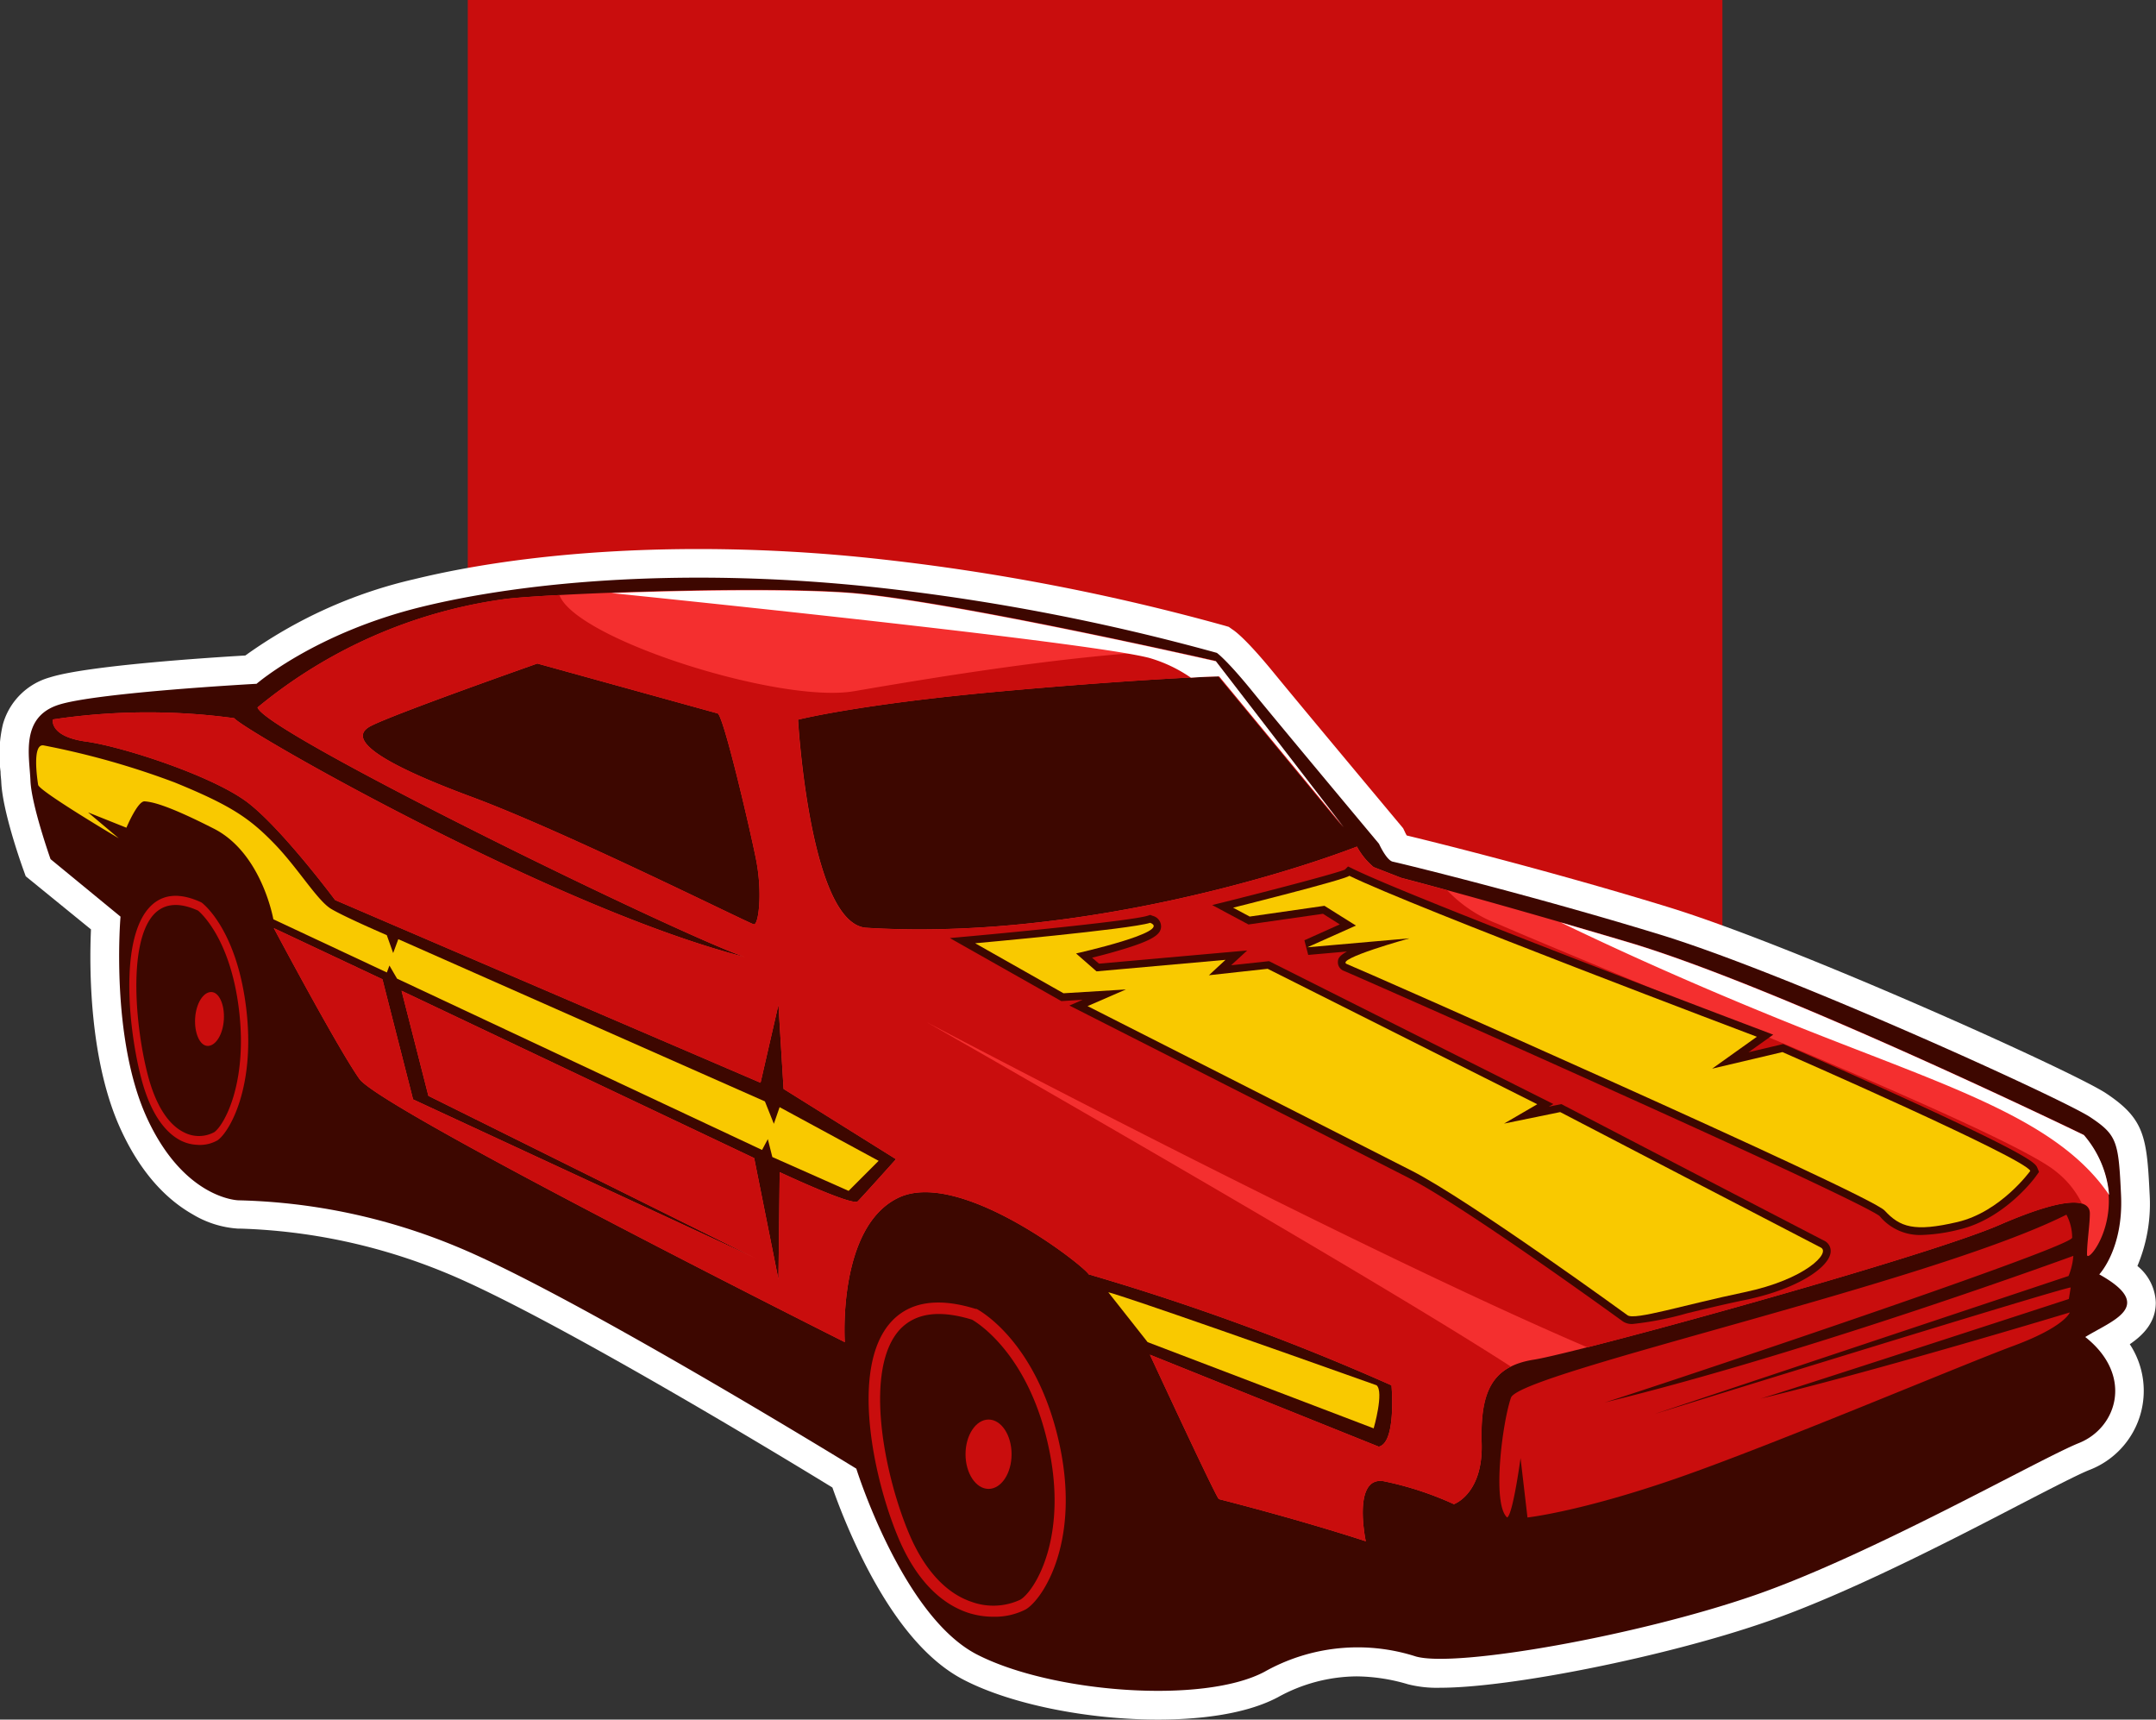
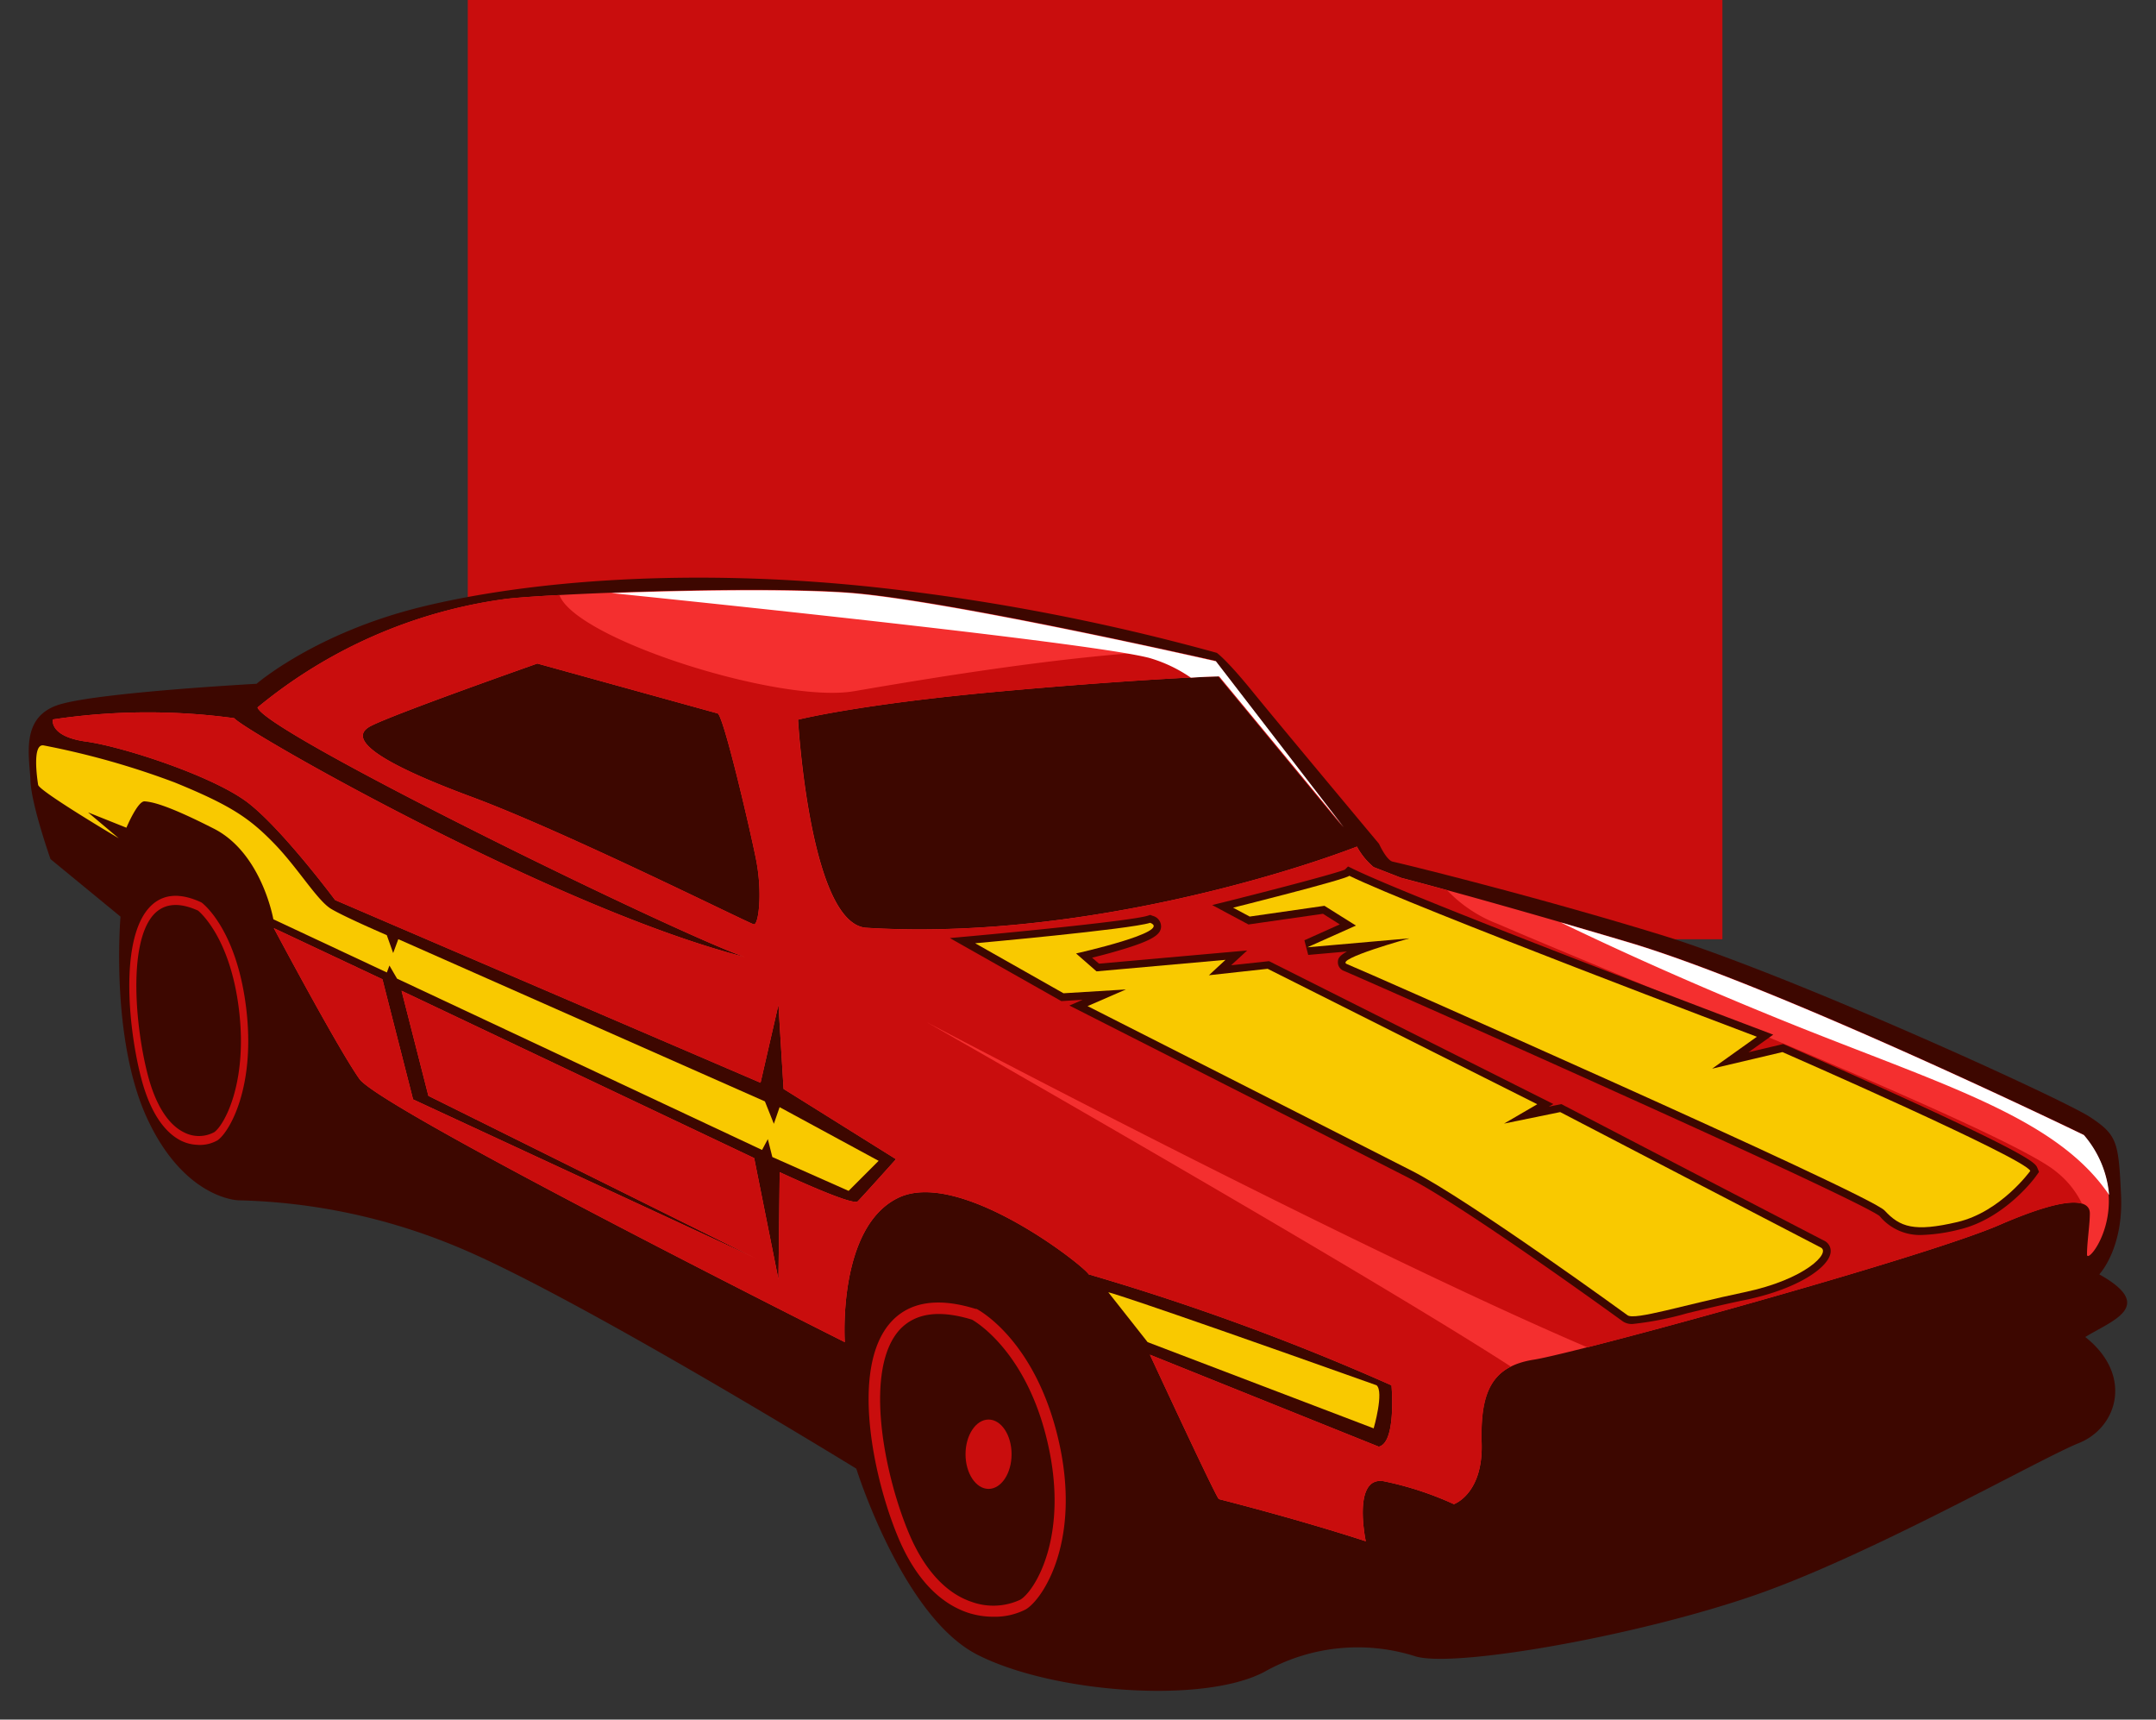
<svg xmlns="http://www.w3.org/2000/svg" viewBox="0 0 310.92 247.93">
  <rect x="0" y="0" width="310.92" height="247.93" fill="#333333" stroke="none" />
  <defs>
    <style>.cls-1{fill:#c90d0d;}.cls-2{fill:#fff;}.cls-3{fill:#3d0700;}.cls-4{fill:#f9c900;}.cls-5{fill:#f42f2f;}</style>
  </defs>
  <g id="Слой_2" data-name="Слой 2">
    <g id="Layer_1" data-name="Layer 1">
      <rect class="cls-1" x="67.46" width="180.93" height="135.42" />
-       <path class="cls-2" d="M167,247.93c5.12,0,12.27-.56,17.3-3.23a23.78,23.78,0,0,1,11.33-3,26.62,26.62,0,0,1,7.42,1.14,17,17,0,0,0,4.64.5c10.17,0,32.46-4.48,46.76-9.41,11.74-4,27-11.89,37-17.09,4.44-2.29,8.27-4.27,9.86-4.9a12.22,12.22,0,0,0,5.83-18.13c2-1.36,3.75-3.2,3.75-6a7.11,7.11,0,0,0-2.65-5.28A23.11,23.11,0,0,0,310,172.13c-.4-8.27-.76-10.82-6.27-14.49-4.67-3.12-44.83-21.23-63.16-26.86-16.57-5.09-33.13-9.22-37.7-10.32a4.77,4.77,0,0,1-.28-.54l-.24-.5L202,119c-.14-.17-14.58-17.44-18.25-21.93s-5.39-5.91-6-6.3l-.55-.39-.65-.19a313.9,313.9,0,0,0-49.35-9.54,238.59,238.59,0,0,0-26.41-1.49c-19.19,0-32.93,2.36-41.07,4.35a67.73,67.73,0,0,0-24.34,11c-5.3.31-22.8,1.45-28.17,3.15a9.76,9.76,0,0,0-6.79,6.76,19.08,19.08,0,0,0-.34,6.85c0,.52.08,1,.1,1.42.15,4,2.64,11.17,3.14,12.57l.39,1.08L13.12,134c-.24,5.32-.3,19,4.37,29,2.6,5.61,6.07,9.68,10.29,12.08a14.49,14.49,0,0,0,6.52,2.06h.31a84.24,84.24,0,0,1,29.56,6.33c14.7,6,48.84,26.68,55.87,31a92.61,92.61,0,0,0,4.41,10.43c4.39,8.78,9.29,14.61,14.56,17.31C145.75,245.7,156.74,247.93,167,247.93Z" />
      <path class="cls-3" d="M302.74,183.74s3.5-3.68,3.14-11.42-.56-8.66-4.43-11.24S258,140.45,239.37,134.74s-37.58-10.32-38.5-10.5-2-2.58-2-2.58-14.55-17.41-18.28-22-5.11-5.53-5.11-5.53a312.45,312.45,0,0,0-48.64-9.39c-27.22-3-50.71-1-66.05,2.76S37,98.59,37,98.59s-22.8,1.24-28.46,3S4.25,109,4.39,112.54s2.9,11.33,2.9,11.33l10.09,8.29s-1.52,17.55,3.87,29.15,13.12,11.75,13.12,11.75a87.13,87.13,0,0,1,31.37,6.63c16.86,6.91,57.75,32.06,57.75,32.06s6.64,21.27,17.41,26.8,32.61,7.19,41.45,2.49a27.4,27.4,0,0,1,21.83-2.21c5.81,1.66,32.06-3,48.92-8.85s41.17-19.71,46.7-21.92,7.92-9.76.92-15.29C304.59,190.38,311,188.35,302.74,183.74Z" />
      <path class="cls-4" d="M6.33,107.48a115.79,115.79,0,0,1,18.88,5.34c8.11,3.31,10.78,5.16,14.28,8.75s6.26,8.29,8.29,9.49,8,3.77,8,3.77l.92,2.58.74-2,52.87,23.39,1.29,3.23.83-2.4,14.28,7.74-4.33,4.33-11-4.88-.65-2.58-.83,1.56L57.26,141.1l-1.1-1.89-.37,1-16.37-7.67s-1.66-9.54-8.57-13.06-9-3.87-10-3.94-2.62,3.8-2.62,3.8l-5.53-2.21,4.42,3.73S5.64,114.06,5.5,113.16,4.6,107.11,6.33,107.48Z" />
      <path class="cls-4" d="M159.83,186.32l5.67,7.19,32.6,12.43s1.52-5.25.42-6.21C161.21,186.46,159.83,186.32,159.83,186.32Z" />
      <path class="cls-5" d="M12.41,106.92c5.34.74,18.42,5,23.39,8.85s12.53,14,12.53,14l61.35,26.34,2.58-11.24L113,157l16.21,10.13s-4.79,5.35-5.52,6.08S112.44,169,112.44,169l-.18,15.47-3.5-17.5L57.91,142.85,61.78,158l47.16,23.4L59.57,158.51l-4.42-17.32-15.66-7.37s9.21,17.32,12.34,21.74,70,37.95,70,37.95-1.11-16.58,7.73-20.82,26.72,9.76,27.45,11.05a347.13,347.13,0,0,1,43.66,16s.74,8.29-1.84,8.84l-33-13.26s9.39,20.27,9.94,20.82c12.9,3.31,21.19,6.08,21.19,6.08s-2-9.4,2.58-8.66a46.89,46.89,0,0,1,10.13,3.31s4.24-1.47,4-8.84,1.48-11.05,7.56-12,56.37-14.74,67.15-19.44,13-3.31,13-1.66-.41,4.15-.41,5.94,7.42-7.59-.51-17.27c0,0-44-21.37-65.76-27.81s-32.61-9.22-32.61-9.22l-4-1.56a10,10,0,0,1-2.4-2.95c-10.78,4.15-41.36,13.54-70.83,11.7-8.11-.74-9.77-30-9.77-30s8.66-2.21,28.93-4.05,31.68-2.21,31.68-2.21l18,21.78-18.44-24s-39-8.91-53.27-9.88-44.21.28-49.32,1A71.07,71.07,0,0,0,37.14,102c1,3.59,60.56,32.7,70.33,36-27.45-7-72.22-32.61-73.69-34.45a92.54,92.54,0,0,0-26.16.18S7.06,106.19,12.41,106.92Zm96.3,26.35C108,133.13,81.77,120,68,114.89s-18-8.43-14.51-10.22,24-9,24-9l26,7.19c.83.28,4.56,16.17,5.53,21S109.4,133.4,108.71,133.27Z" />
      <path class="cls-1" d="M12.41,106.92c5.34.74,18.42,5,23.39,8.85s12.53,14,12.53,14l61.35,26.34,2.58-11.24L113,157l16.21,10.13s-4.79,5.35-5.52,6.08S112.44,169,112.44,169l-.18,15.47-3.5-17.5L57.91,142.85,61.78,158l47.16,23.4L59.57,158.51l-4.42-17.32-15.66-7.37s9.21,17.32,12.34,21.74,70,37.95,70,37.95-1.11-16.58,7.73-20.82,26.72,9.76,27.45,11.05a347.13,347.13,0,0,1,43.66,16s.74,8.29-1.84,8.84l-33-13.26s9.39,20.27,9.94,20.82c12.9,3.31,21.19,6.08,21.19,6.08s-2-9.4,2.58-8.66a46.89,46.89,0,0,1,10.13,3.31s4.24-1.47,4-8.84c-.14-5.78.85-9.29,4.21-11-21.27-13.77-84.32-49.7-84.32-49.7s61,32.23,95.36,46.93c16.09-4.07,50.73-13.85,59.46-17.66,7-3,10.34-3.53,11.87-3.05a13.22,13.22,0,0,0-3.79-4.67c-7.05-5.8-62.18-27.77-80.41-35.65a19.77,19.77,0,0,1-7.36-4.88c-4.42-1.2-6.62-1.77-6.62-1.77l-4-1.56a10,10,0,0,1-2.4-2.95c-10.78,4.15-41.36,13.54-70.83,11.7-8.11-.74-9.77-30-9.77-30s8.66-2.21,28.93-4.05,31.68-2.21,31.68-2.21l18,21.78-18.44-24s-2.55-.58-6.58-1.46c-15.43.72-35.35,4.09-45.51,5.83-10.62,1.82-40.1-7.46-42.48-13.87-3.83.2-6.73.41-8,.59A71.07,71.07,0,0,0,37.14,102c1,3.59,60.56,32.7,70.33,36-27.45-7-72.22-32.61-73.69-34.45a92.54,92.54,0,0,0-26.16.18S7.06,106.19,12.41,106.92Zm96.3,26.35C108,133.13,81.77,120,68,114.89s-18-8.43-14.51-10.22,24-9,24-9l26,7.19c.83.28,4.56,16.17,5.53,21S109.4,133.4,108.71,133.27Z" />
      <path class="cls-3" d="M235.46,190.89a46.1,46.1,0,0,0,7.87-1.55c2.49-.6,5.32-1.29,8.43-1.93,7.57-1.58,11.95-4.69,12.23-6.8a1.65,1.65,0,0,0-.91-1.72c-1.45-.73-37.21-19.33-37.57-19.52l-.35-.18-1.81.37.66-.38-41-20.6-5.47.59,2.32-2.13-21.37,1.9-1-.86c1-.25,2.27-.57,3.52-.94,5.3-1.52,6.35-2.4,6.43-3.49a1.58,1.58,0,0,0-1.2-1.6l-.36-.14-.37.12c-2.33.72-18.85,2.34-25,2.9l-3.53.32,16.08,9.09,3.07-.19-1.91.83,2.1,1.06c.38.2,38.59,19.58,46.79,23.77s30.71,20.56,30.94,20.72A2.31,2.31,0,0,0,235.46,190.89Z" />
      <path class="cls-4" d="M234.72,189.64s-22.8-16.58-31.09-20.82-46.79-23.76-46.79-23.76l5.53-2.4-9,.55L140.63,136s22.29-2,25.24-2.95c3.31,1.29-10.69,4.42-10.69,4.42l2.95,2.58,18.6-1.66-2.39,2.22,8.47-.93,38.88,19.53L216.9,162l8.1-1.66s36.11,18.79,37.58,19.53-2.21,4.6-11,6.44S235.78,190.38,234.72,189.64Z" />
      <path class="cls-3" d="M277.1,178.06a24.88,24.88,0,0,0,5.45-.79c6.59-1.55,11-7.55,11.14-7.8l.36-.5-.23-.56c-.26-.66-.62-1.56-18.71-9.85-8.75-4-17.52-7.85-17.61-7.88l-.34-.15-5,1.18,3.56-2.53-1.94-.74c-.49-.18-49.79-18.82-58.67-23.17l-.71-.34-.45.45c-1.2.51-9.22,2.63-16.36,4.42l-2.78.69,5.23,2.8,10.75-1.54,2.42,1.53-5.1,2.29.55,2.11,5.59-.49c-1.26.69-1.29,1.13-1.31,1.5a1.33,1.33,0,0,0,.91,1.31c.88.36,19.66,8.62,38.21,17,33.31,15,38.35,17.81,39,18.33A7.53,7.53,0,0,0,277.1,178.06Z" />
      <path class="cls-4" d="M203.26,135.29l-14.72,1.29,7-3.13L191,130.6l-10.78,1.55-2.39-1.28s16.21-4.05,16.76-4.6c9,4.42,58.77,23.21,58.77,23.21l-6.45,4.6,10.14-2.39s35,15.29,35.74,17.13c0,0-4.24,5.9-10.5,7.37s-8.29.74-10.51-1.66S196.08,139.71,194.24,139,203.26,135.29,203.26,135.29Z" />
      <path class="cls-1" d="M139.61,232.53c-3-1-7.09-3.68-10.11-10.93-3.55-8.51-6.94-24.45-1-31,2.67-2.93,6.78-3.57,12.2-1.88l.14,0c.34.18,8.39,4.49,11.75,18.65,3.49,14.68-2.2,23.22-4.66,24.67a9.68,9.68,0,0,1-4.62,1.06A11.8,11.8,0,0,1,139.61,232.53Zm-9.86-40.82c-5.16,5.67-2.36,20.52,1.28,29.25,2.2,5.29,5.35,8.75,9.1,10a9.19,9.19,0,0,0,7-.31c2.1-1.23,7.13-9.25,3.9-22.86-3-12.76-10.14-17.12-10.85-17.52C135.45,188.82,132,189.3,129.75,191.71Z" />
      <path class="cls-1" d="M139.24,209.67c0,2.75,1.49,5,3.32,5s3.32-2.23,3.32-5-1.49-5-3.32-5S139.24,206.93,139.24,209.67Z" />
      <path class="cls-1" d="M26.12,164.47c-1.79-.89-4.23-3.17-5.75-9-1.79-6.82-3.11-19.46.94-24.37,1.82-2.19,4.41-2.53,7.71-1l.08.05c.2.15,5,3.85,6.39,15.1,1.44,11.65-2.53,18.13-4.14,19.17a5.11,5.11,0,0,1-2.94.64A5.83,5.83,0,0,1,26.12,164.47ZM22,132.05c-3.5,4.24-2.5,16-.67,23,1.11,4.23,2.9,7.07,5.18,8.2a4.65,4.65,0,0,0,4.36,0c1.37-.88,4.91-7,3.58-17.78-1.25-10.13-5.47-13.83-5.89-14.18C25.71,130,23.51,130.25,22,132.05Z" />
-       <path class="cls-1" d="M28.14,146.8c-.13,2.15.68,4,1.82,4s2.18-1.61,2.32-3.77-.68-4-1.82-4S28.28,144.64,28.14,146.8Z" />
-       <path class="cls-1" d="M298,175.13a7.08,7.08,0,0,1,.83,3.32c-.14,1.52-65.35,23.21-67.43,23.76C261,195,299,181.07,299,181.07a9.67,9.67,0,0,1-.69,2.9l-59.69,19.9s58.86-18.24,60-18.24l-.27,1.66s-42.42,13.82-44.49,14.37c17.27-4.14,44.63-12.43,44.63-12.43s-.7,2.07-8.16,4.83-34.54,14.23-48.49,19.07-21.56,5.66-21.56,5.66l-1-8.56s-1.1,8.15-1.93,8.56c-2.21-1.93-.69-13.68.55-17.27S278.52,184.94,298,175.13Z" />
      <path class="cls-2" d="M225.08,133c2.94.86,6.17,1.8,9.69,2.85,21.73,6.44,65.76,27.81,65.76,27.81a15.14,15.14,0,0,1,3.63,8.63c-7.35-10.85-22.77-15.48-44.43-24.1C245,142.31,233.08,136.87,225.08,133Z" />
      <path class="cls-2" d="M193.82,119.31l-18-21.78s-1.4,0-4.08.18a20.61,20.61,0,0,0-6-2.85c-7.65-2-55.29-7.07-77.55-9.35,11.12-.41,25.34-.63,33.89-.05,14.23,1,53.27,9.88,53.27,9.88Z" />
    </g>
  </g>
</svg>